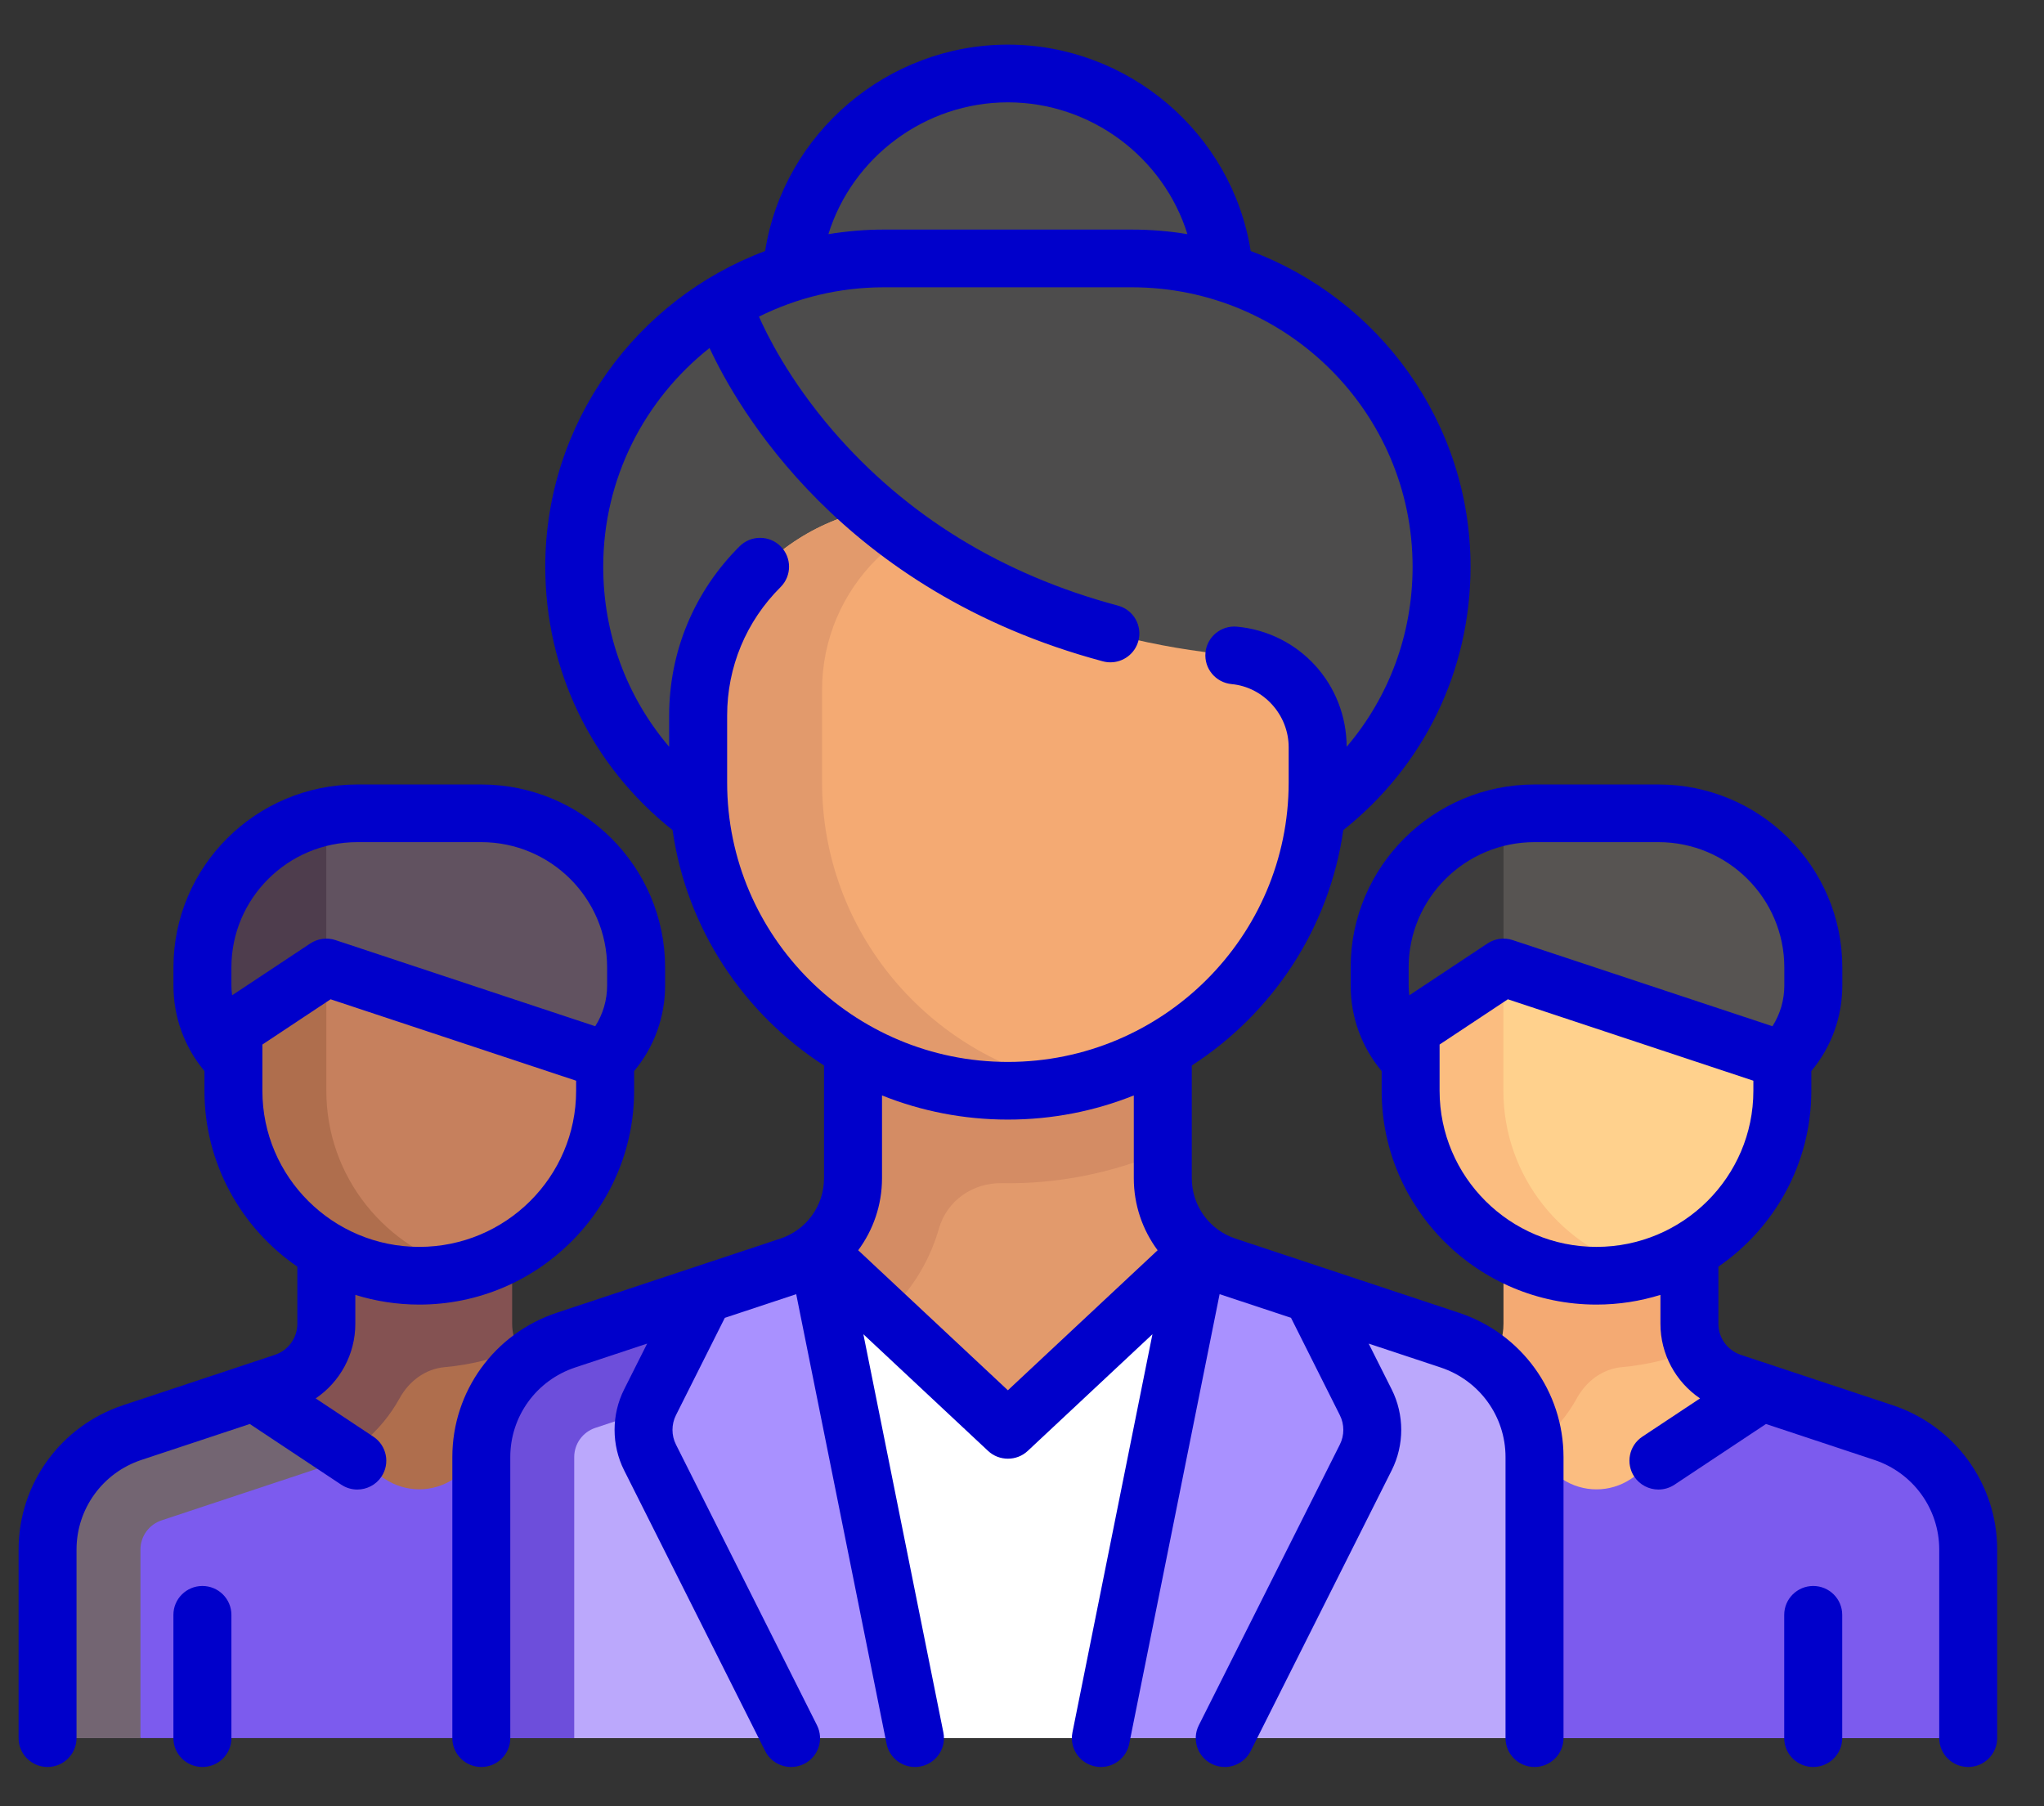
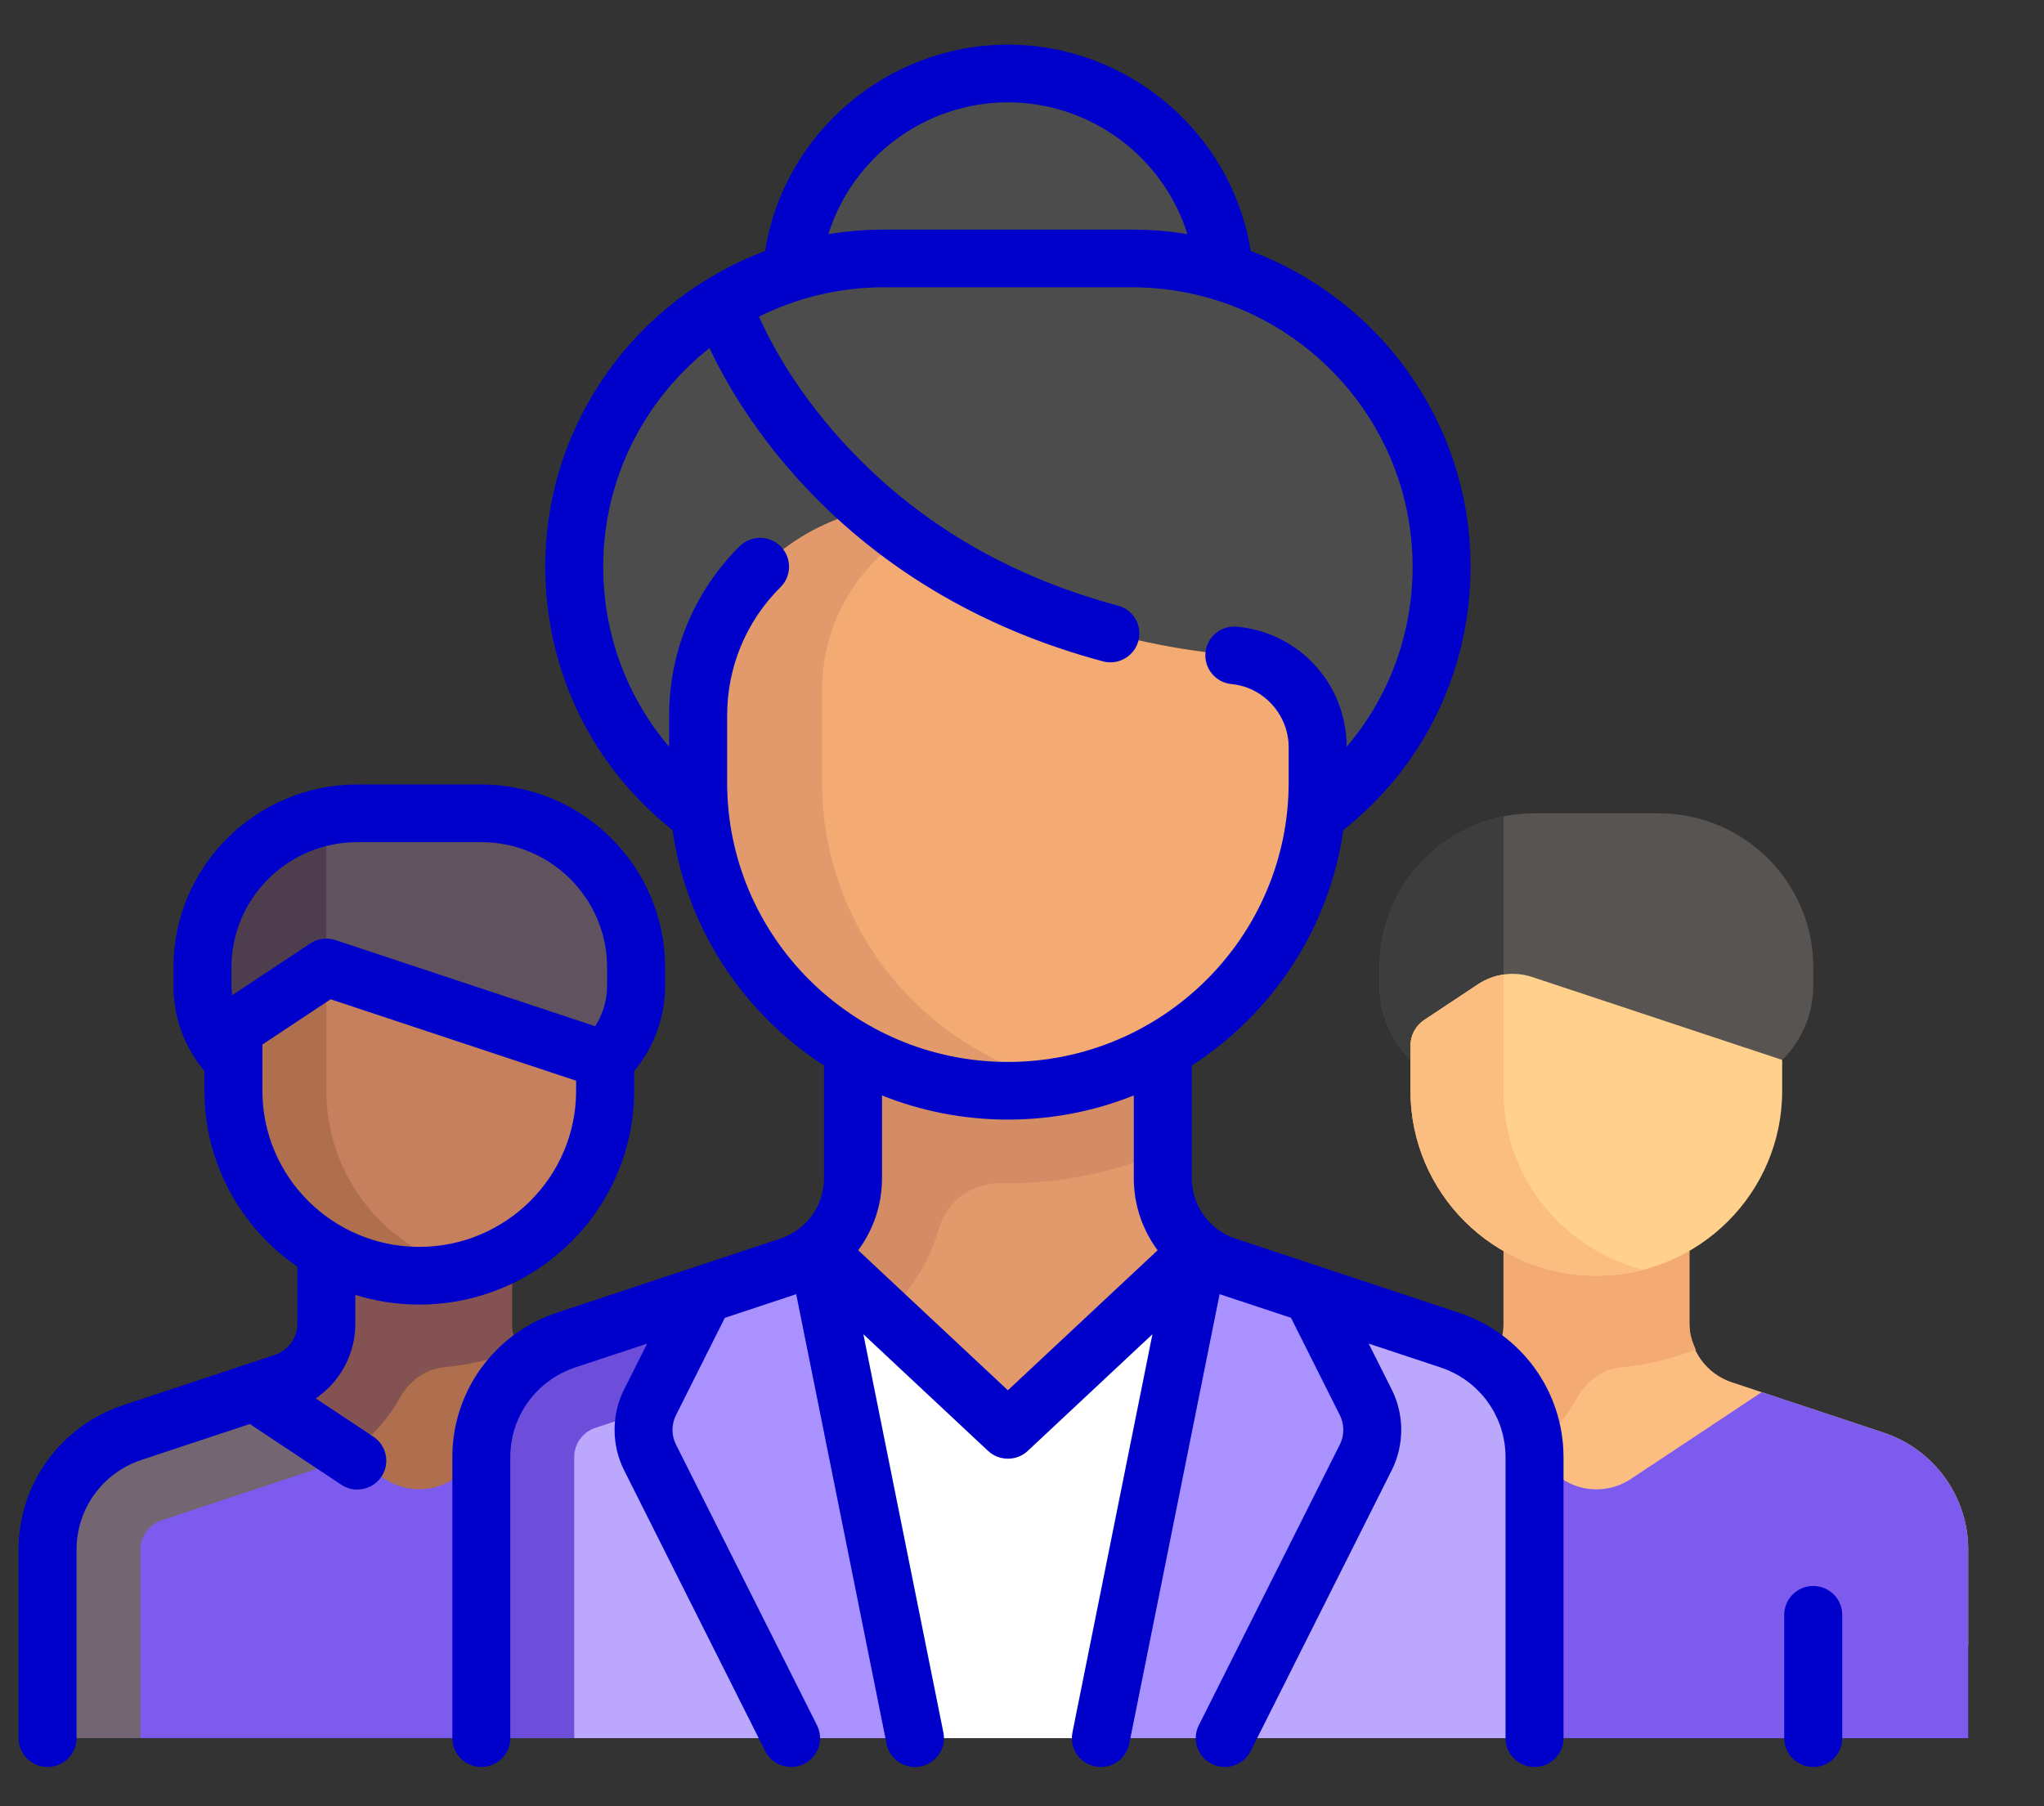
<svg xmlns="http://www.w3.org/2000/svg" width="43" height="38" viewBox="0 0 43 38" fill="none">
  <rect x="0" y="0" width="43" height="38" fill="#333333" stroke="none" />
  <path d="M39.623 30.139L36.432 29.08C35.899 28.903 35.541 28.408 35.541 27.849V25.541H32.096V27.849C32.096 28.408 31.272 28.903 30.739 29.08L27.548 30.139C26.483 30.492 25.766 31.483 25.766 32.6V34.621H41.405V32.6C41.405 31.483 40.688 30.492 39.623 30.139Z" fill="#FBBD80" />
  <path d="M35.539 27.849V25.541H31.629V27.849C31.629 28.408 31.27 28.903 30.738 29.08L31.357 30.926C32.146 30.664 32.786 30.116 33.173 29.416C33.371 29.057 33.712 28.799 34.121 28.762C34.655 28.715 35.171 28.584 35.675 28.392C35.596 28.223 35.539 28.044 35.539 27.849Z" fill="#F4AA73" />
  <path d="M39.623 30.139L37.061 29.289L34.308 31.115C33.871 31.406 33.3 31.406 32.862 31.115L30.11 29.289L27.548 30.139C26.483 30.492 25.766 31.483 25.766 32.6V34.621L32.282 36.567H41.405V32.6C41.405 31.483 40.687 30.492 39.623 30.139Z" fill="#7C5BEE" />
  <path d="M31.152 30.311C31.258 30.275 31.359 30.231 31.458 30.183L30.11 29.289L27.548 30.139C26.483 30.492 25.766 31.483 25.766 32.6V34.621C25.766 35.467 26.311 36.18 27.069 36.448V32.6C27.069 32.041 27.427 31.546 27.96 31.37L31.152 30.311Z" fill="#4E3D4D" />
  <path d="M34.888 17.11H32.282C30.482 17.11 29.023 18.562 29.023 20.353V20.733C29.023 21.32 29.258 21.883 29.675 22.299H37.495C37.912 21.883 38.147 21.32 38.147 20.733V20.353C38.147 18.562 36.688 17.11 34.888 17.11Z" fill="#575452" />
  <path d="M31.63 17.175C30.143 17.476 29.023 18.784 29.023 20.353V20.733C29.023 21.32 29.258 21.883 29.675 22.298H31.63V17.175H31.63Z" fill="#3E3D3D" />
  <path d="M29.962 21.458L31.096 20.706C31.431 20.484 31.85 20.428 32.232 20.554L37.492 22.299V22.948C37.492 25.097 35.741 26.839 33.582 26.839C31.422 26.839 29.672 25.097 29.672 22.948V21.998C29.672 21.781 29.781 21.579 29.962 21.458Z" fill="#FFD18D" />
  <path d="M31.627 22.947V20.503C31.44 20.531 31.258 20.598 31.096 20.705L29.962 21.457C29.781 21.578 29.672 21.78 29.672 21.997V22.947C29.672 25.096 31.422 26.838 33.582 26.838C33.92 26.838 34.246 26.791 34.559 26.711C32.874 26.278 31.627 24.76 31.627 22.947Z" fill="#FBBD80" />
  <path d="M14.857 30.139L11.666 29.08C11.134 28.903 10.5 28.408 10.5 27.849L10.775 25.541H6.865V27.849C6.865 28.408 6.506 28.903 5.974 29.08L2.782 30.139C1.718 30.492 1 31.483 1 32.6V34.621L16.64 34.614V32.6C16.64 31.483 15.922 30.492 14.857 30.139Z" fill="#AF6E4D" />
  <path d="M10.774 27.849V25.541H6.864V27.849C6.864 28.408 6.505 28.903 5.973 29.08L6.591 30.926C7.38 30.664 8.021 30.116 8.407 29.416C8.605 29.057 8.946 28.799 9.356 28.762C9.889 28.715 10.405 28.584 10.909 28.392C10.83 28.223 10.774 28.044 10.774 27.849Z" fill="#845252" />
  <path d="M14.857 30.138L12.295 29.288L9.543 31.114C9.105 31.405 8.535 31.405 8.097 31.114L5.344 29.288L2.782 30.138C1.718 30.491 1 31.482 1 32.599L2.955 36.566H10.123L16.64 32.599C16.64 31.482 15.922 30.491 14.857 30.138Z" fill="#7C5BEE" />
  <path d="M10.123 17.11H7.516C5.717 17.11 4.258 18.562 4.258 20.353V20.733C4.258 21.32 4.492 21.883 4.909 22.299H12.729C13.147 21.883 13.381 21.32 13.381 20.733V20.353C13.381 18.562 11.922 17.11 10.123 17.11Z" fill="#615260" />
  <path d="M6.864 17.175C5.377 17.476 4.258 18.784 4.258 20.353V20.733C4.258 21.32 4.492 21.883 4.909 22.298H6.864L6.864 17.175Z" fill="#4E3D4D" />
  <path d="M5.2 21.458L6.335 20.706C6.669 20.484 7.088 20.428 7.47 20.554L12.73 22.299V22.948C12.73 25.097 10.979 26.839 8.82 26.839C6.661 26.839 4.91 25.097 4.91 22.948V21.998C4.91 21.781 5.019 21.579 5.2 21.458Z" fill="#C6805D" />
  <path d="M6.865 22.947V20.503C6.678 20.531 6.496 20.598 6.335 20.705L5.2 21.457C5.019 21.578 4.91 21.78 4.91 21.997V22.947C4.91 25.096 6.661 26.838 8.82 26.838C9.158 26.838 9.485 26.791 9.798 26.711C8.112 26.278 6.865 24.76 6.865 22.947Z" fill="#AF6E4D" />
  <path d="M30.499 28.193L25.798 26.634C25 26.369 24.462 25.625 24.462 24.788V21.002H17.945V24.788C17.945 25.625 17.406 26.369 16.608 26.634L11.907 28.193C10.843 28.546 10.125 29.538 10.125 30.654V34.621C10.125 35.696 11 36.567 12.08 36.567H30.326C31.406 36.567 32.281 35.696 32.281 34.621V30.654C32.281 29.538 31.564 28.546 30.499 28.193Z" fill="#E29A6C" />
  <path d="M17.942 21.002V24.788C17.942 25.625 17.404 26.369 16.605 26.634L17.223 28.48C18.474 28.064 19.404 27.066 19.752 25.848C19.92 25.261 20.46 24.882 21.073 24.892C22.237 24.913 23.378 24.684 24.459 24.231V21.002H17.942V21.002Z" fill="#D48C64" />
  <path d="M25.216 26.321L21.655 29.748C21.402 29.991 21.001 29.991 20.748 29.748L17.188 26.321L15.988 30.082L19.247 36.567H23.157L26.415 30.082L25.216 26.321Z" fill="white" />
  <path d="M16.656 27.984L17.017 27.864C17.436 27.725 17.805 27.5 18.124 27.223L17.186 26.321L16.656 27.984Z" fill="#DBD8DB" />
  <path d="M17.189 26.321C17.017 26.454 16.823 26.562 16.608 26.634L11.907 28.193C10.843 28.546 10.125 29.538 10.125 30.654L12.08 36.567H16.642L17.189 26.321Z" fill="#BBA8FC" />
  <path d="M12.08 30.655C12.08 30.375 12.259 30.127 12.526 30.039L17.225 28.48C17.353 28.437 17.472 28.38 17.592 28.325L17.189 26.321C17.017 26.454 16.823 26.562 16.608 26.634L11.907 28.193C10.843 28.546 10.125 29.538 10.125 30.654V36.567H12.08L12.08 30.655Z" fill="#6D4EDB" />
  <path d="M21.202 10.625C23.721 10.625 25.764 8.592 25.764 6.085C25.764 3.578 23.721 1.545 21.202 1.545C18.683 1.545 16.641 3.578 16.641 6.085C16.641 8.592 18.683 10.625 21.202 10.625Z" fill="#4D4C4C" />
  <path d="M23.808 18.408H18.595C14.996 18.408 12.078 15.504 12.078 11.922C12.078 8.341 14.996 5.437 18.595 5.437H23.808C27.407 5.437 30.325 8.341 30.325 11.922C30.325 15.504 27.407 18.408 23.808 18.408Z" fill="#4D4C4C" />
  <path d="M21.204 22.947C17.605 22.947 14.688 20.044 14.688 16.462V15.165C14.688 12.658 16.73 10.625 19.249 10.625H27.721V16.462C27.721 20.044 24.803 22.947 21.204 22.947Z" fill="#F4AA73" />
-   <path d="M17.294 16.462V14.516C17.294 12.367 19.045 10.625 21.204 10.625H19.249C16.73 10.625 14.688 12.658 14.688 15.165V16.462C14.688 20.044 17.605 22.947 21.204 22.947C21.65 22.947 22.086 22.902 22.507 22.817C19.533 22.216 17.294 19.599 17.294 16.462Z" fill="#E29A6C" />
+   <path d="M17.294 16.462V14.516C17.294 12.367 19.045 10.625 21.204 10.625H19.249C16.73 10.625 14.688 12.658 14.688 15.165V16.462C14.688 20.044 17.605 22.947 21.204 22.947C21.65 22.947 22.086 22.902 22.507 22.817C19.533 22.216 17.294 19.599 17.294 16.462" fill="#E29A6C" />
  <path d="M30.324 11.922C30.324 8.341 27.407 5.437 23.808 5.437H18.595C17.364 5.437 16.216 5.783 15.234 6.373C16.285 8.78 19.115 13.146 25.969 13.788C26.963 13.882 27.718 14.726 27.718 15.721V17.102C29.298 15.918 30.324 14.042 30.324 11.922Z" fill="#4D4C4C" />
  <path d="M17.189 26.321C17.017 26.454 16.823 26.562 16.608 26.634L14.84 27.22L13.68 29.499C13.493 29.866 13.492 30.298 13.677 30.666L16.642 36.567H19.248L17.189 26.321Z" fill="#A991FF" />
  <path d="M25.215 26.321C25.387 26.454 25.581 26.562 25.796 26.634L30.497 28.193C31.561 28.546 32.279 29.538 32.279 30.654V36.567H25.762L25.215 26.321Z" fill="#BBA8FC" />
  <path d="M25.215 26.321C25.387 26.454 25.581 26.562 25.796 26.634L27.564 27.22L28.725 29.499C28.911 29.866 28.912 30.298 28.728 30.666L25.763 36.567H23.156L25.215 26.321Z" fill="#A991FF" />
  <path d="M2.955 32.6C2.955 32.32 3.134 32.073 3.401 31.985L6.593 30.926C6.726 30.882 6.853 30.827 6.976 30.767L7.322 30.601L5.344 29.289L2.782 30.139C1.718 30.492 1 31.483 1 32.6V36.567H2.955V32.6Z" fill="#736572" />
  <path d="M30.692 27.618L25.991 26.058C25.441 25.876 25.072 25.365 25.072 24.788V22.416C26.764 21.323 27.963 19.536 28.259 17.464C29.963 16.109 30.936 14.102 30.936 11.922C30.936 8.887 29.01 6.291 26.311 5.281C25.919 2.801 23.736 0.939 21.203 0.939C18.671 0.939 16.488 2.801 16.096 5.281C13.397 6.291 11.471 8.887 11.471 11.922C11.471 14.102 12.444 16.109 14.149 17.464C14.444 19.536 15.643 21.323 17.335 22.416V24.788C17.335 25.365 16.966 25.876 16.416 26.058L11.715 27.617C10.399 28.054 9.516 29.274 9.516 30.654V36.567C9.516 36.902 9.789 37.174 10.125 37.174C10.462 37.174 10.735 36.902 10.735 36.567V30.654C10.735 29.797 11.284 29.04 12.1 28.769L13.614 28.267L13.13 29.23C12.862 29.763 12.862 30.4 13.13 30.933L16.097 36.838C16.203 37.051 16.419 37.174 16.642 37.174C16.734 37.174 16.827 37.153 16.915 37.11C17.216 36.96 17.338 36.596 17.187 36.296L14.22 30.39C14.123 30.197 14.123 29.966 14.22 29.773L15.248 27.725L16.75 27.227L18.651 36.686C18.709 36.974 18.963 37.174 19.248 37.174C19.288 37.174 19.328 37.17 19.368 37.162C19.698 37.096 19.913 36.777 19.846 36.448L18.163 28.07L20.786 30.524C20.903 30.634 21.053 30.688 21.204 30.688C21.354 30.688 21.504 30.634 21.621 30.524L24.244 28.07L22.561 36.448C22.495 36.777 22.709 37.096 23.039 37.162C23.079 37.17 23.12 37.174 23.159 37.174C23.444 37.174 23.698 36.974 23.756 36.686L25.657 27.227L27.159 27.724L28.187 29.773C28.284 29.966 28.284 30.197 28.187 30.39L25.22 36.296C25.069 36.595 25.191 36.96 25.492 37.11C25.58 37.153 25.673 37.174 25.765 37.174C25.988 37.174 26.204 37.051 26.311 36.838L29.277 30.933C29.545 30.4 29.545 29.763 29.277 29.23L28.793 28.267L30.307 28.769C31.123 29.04 31.672 29.797 31.672 30.654V36.567C31.672 36.902 31.945 37.174 32.282 37.174C32.618 37.174 32.892 36.902 32.892 36.567V30.654C32.891 29.274 32.008 28.054 30.692 27.618ZM21.203 2.153C22.949 2.153 24.477 3.309 24.98 4.926C24.599 4.863 24.208 4.83 23.81 4.83H18.597C18.199 4.83 17.808 4.863 17.427 4.926C17.93 3.309 19.458 2.153 21.203 2.153ZM15.297 16.462V15.054C15.297 14.033 15.696 13.073 16.421 12.351C16.659 12.114 16.659 11.73 16.421 11.493C16.183 11.256 15.797 11.256 15.559 11.493C14.604 12.444 14.077 13.709 14.077 15.054V15.711C13.185 14.663 12.69 13.337 12.69 11.922C12.69 10.061 13.565 8.399 14.927 7.321C15.501 8.56 17.695 12.439 23.201 13.913C23.254 13.927 23.308 13.934 23.36 13.934C23.629 13.934 23.875 13.755 23.948 13.484C24.036 13.161 23.843 12.828 23.518 12.741C21.079 12.088 19.06 10.848 17.516 9.054C16.586 7.974 16.118 7.007 15.967 6.661C16.76 6.267 17.652 6.044 18.597 6.044H23.81C27.067 6.044 29.717 8.681 29.717 11.923C29.717 13.337 29.222 14.663 28.33 15.711C28.325 14.393 27.336 13.307 26.024 13.184C25.69 13.152 25.391 13.397 25.36 13.73C25.328 14.064 25.574 14.36 25.909 14.392C26.583 14.455 27.11 15.039 27.11 15.72V16.462C27.11 19.704 24.46 22.341 21.203 22.341C17.947 22.341 15.297 19.704 15.297 16.462ZM21.203 29.249L18.054 26.303C18.372 25.874 18.555 25.348 18.555 24.788V23.046C19.374 23.374 20.268 23.554 21.203 23.554C22.139 23.554 23.033 23.374 23.852 23.046V24.788C23.852 25.348 24.035 25.874 24.353 26.303L21.203 29.249Z" fill="#0000CB" />
  <path d="M7.475 27.85V27.242C7.9 27.374 8.352 27.446 8.82 27.446C11.312 27.446 13.34 25.428 13.34 22.948V22.533C13.762 22.028 13.992 21.398 13.992 20.733V20.353C13.992 18.231 12.256 16.504 10.123 16.504H7.517C5.384 16.504 3.649 18.231 3.649 20.353V20.733C3.649 21.398 3.879 22.028 4.301 22.533V22.948C4.301 24.48 5.075 25.836 6.255 26.648V27.85C6.255 28.147 6.065 28.41 5.781 28.504L2.59 29.563C1.274 30 0.391 31.22 0.391 32.6V36.567C0.391 36.902 0.664 37.174 1 37.174C1.337 37.174 1.61 36.902 1.61 36.567V32.6C1.61 31.743 2.159 30.985 2.975 30.714L5.255 29.958L7.179 31.235C7.283 31.304 7.4 31.337 7.516 31.337C7.713 31.337 7.907 31.242 8.024 31.067C8.211 30.788 8.135 30.411 7.855 30.225L6.641 29.42C7.154 29.072 7.475 28.49 7.475 27.85ZM4.868 20.353C4.868 18.9 6.057 17.717 7.517 17.717H10.124C11.584 17.717 12.772 18.9 12.772 20.353V20.733C12.772 21.042 12.684 21.336 12.522 21.59L7.058 19.778C6.88 19.719 6.684 19.745 6.527 19.849L4.883 20.939C4.874 20.871 4.868 20.803 4.868 20.733L4.868 20.353ZM5.52 22.948V21.975L6.955 21.023L12.12 22.736V22.948C12.12 24.759 10.64 26.232 8.82 26.232C7 26.232 5.52 24.759 5.52 22.948Z" fill="#0000CB" />
-   <path d="M4.258 33.366C3.921 33.366 3.648 33.638 3.648 33.973V36.567C3.648 36.902 3.921 37.174 4.258 37.174C4.595 37.174 4.868 36.902 4.868 36.567V33.973C4.868 33.638 4.595 33.366 4.258 33.366Z" fill="#0000CB" />
-   <path d="M39.816 29.563L36.624 28.504C36.341 28.41 36.15 28.147 36.15 27.85V26.648C37.33 25.836 38.105 24.48 38.105 22.948V22.533C38.527 22.028 38.757 21.398 38.757 20.733V20.353C38.757 18.231 37.022 16.504 34.889 16.504H32.282C30.149 16.504 28.414 18.231 28.414 20.353V20.733C28.414 21.398 28.644 22.028 29.066 22.533V22.948C29.066 25.428 31.093 27.446 33.585 27.446C34.054 27.446 34.505 27.374 34.931 27.242V27.85C34.931 28.49 35.252 29.072 35.764 29.42L34.55 30.225C34.27 30.411 34.195 30.788 34.381 31.067C34.499 31.242 34.692 31.337 34.889 31.337C35.005 31.337 35.123 31.304 35.227 31.235L37.151 29.958L39.43 30.714C40.247 30.985 40.796 31.743 40.796 32.6V36.567C40.796 36.902 41.069 37.174 41.405 37.174C41.742 37.174 42.015 36.902 42.015 36.567V32.6C42.015 31.22 41.131 30 39.816 29.563ZM29.634 20.353C29.634 18.9 30.822 17.717 32.282 17.717H34.889C36.349 17.717 37.537 18.9 37.537 20.353V20.733C37.537 21.042 37.449 21.336 37.288 21.59L31.823 19.778C31.645 19.719 31.449 19.745 31.292 19.849L29.648 20.939C29.64 20.871 29.634 20.803 29.634 20.733V20.353ZM30.285 22.948V21.975L31.721 21.023L36.886 22.736V22.948C36.886 24.759 35.405 26.232 33.585 26.232C31.765 26.232 30.285 24.759 30.285 22.948Z" fill="#0000CB" />
  <path d="M38.145 33.366C37.808 33.366 37.535 33.638 37.535 33.973V36.567C37.535 36.902 37.808 37.174 38.145 37.174C38.482 37.174 38.755 36.902 38.755 36.567V33.973C38.755 33.638 38.482 33.366 38.145 33.366Z" fill="#0000CB" />
</svg>